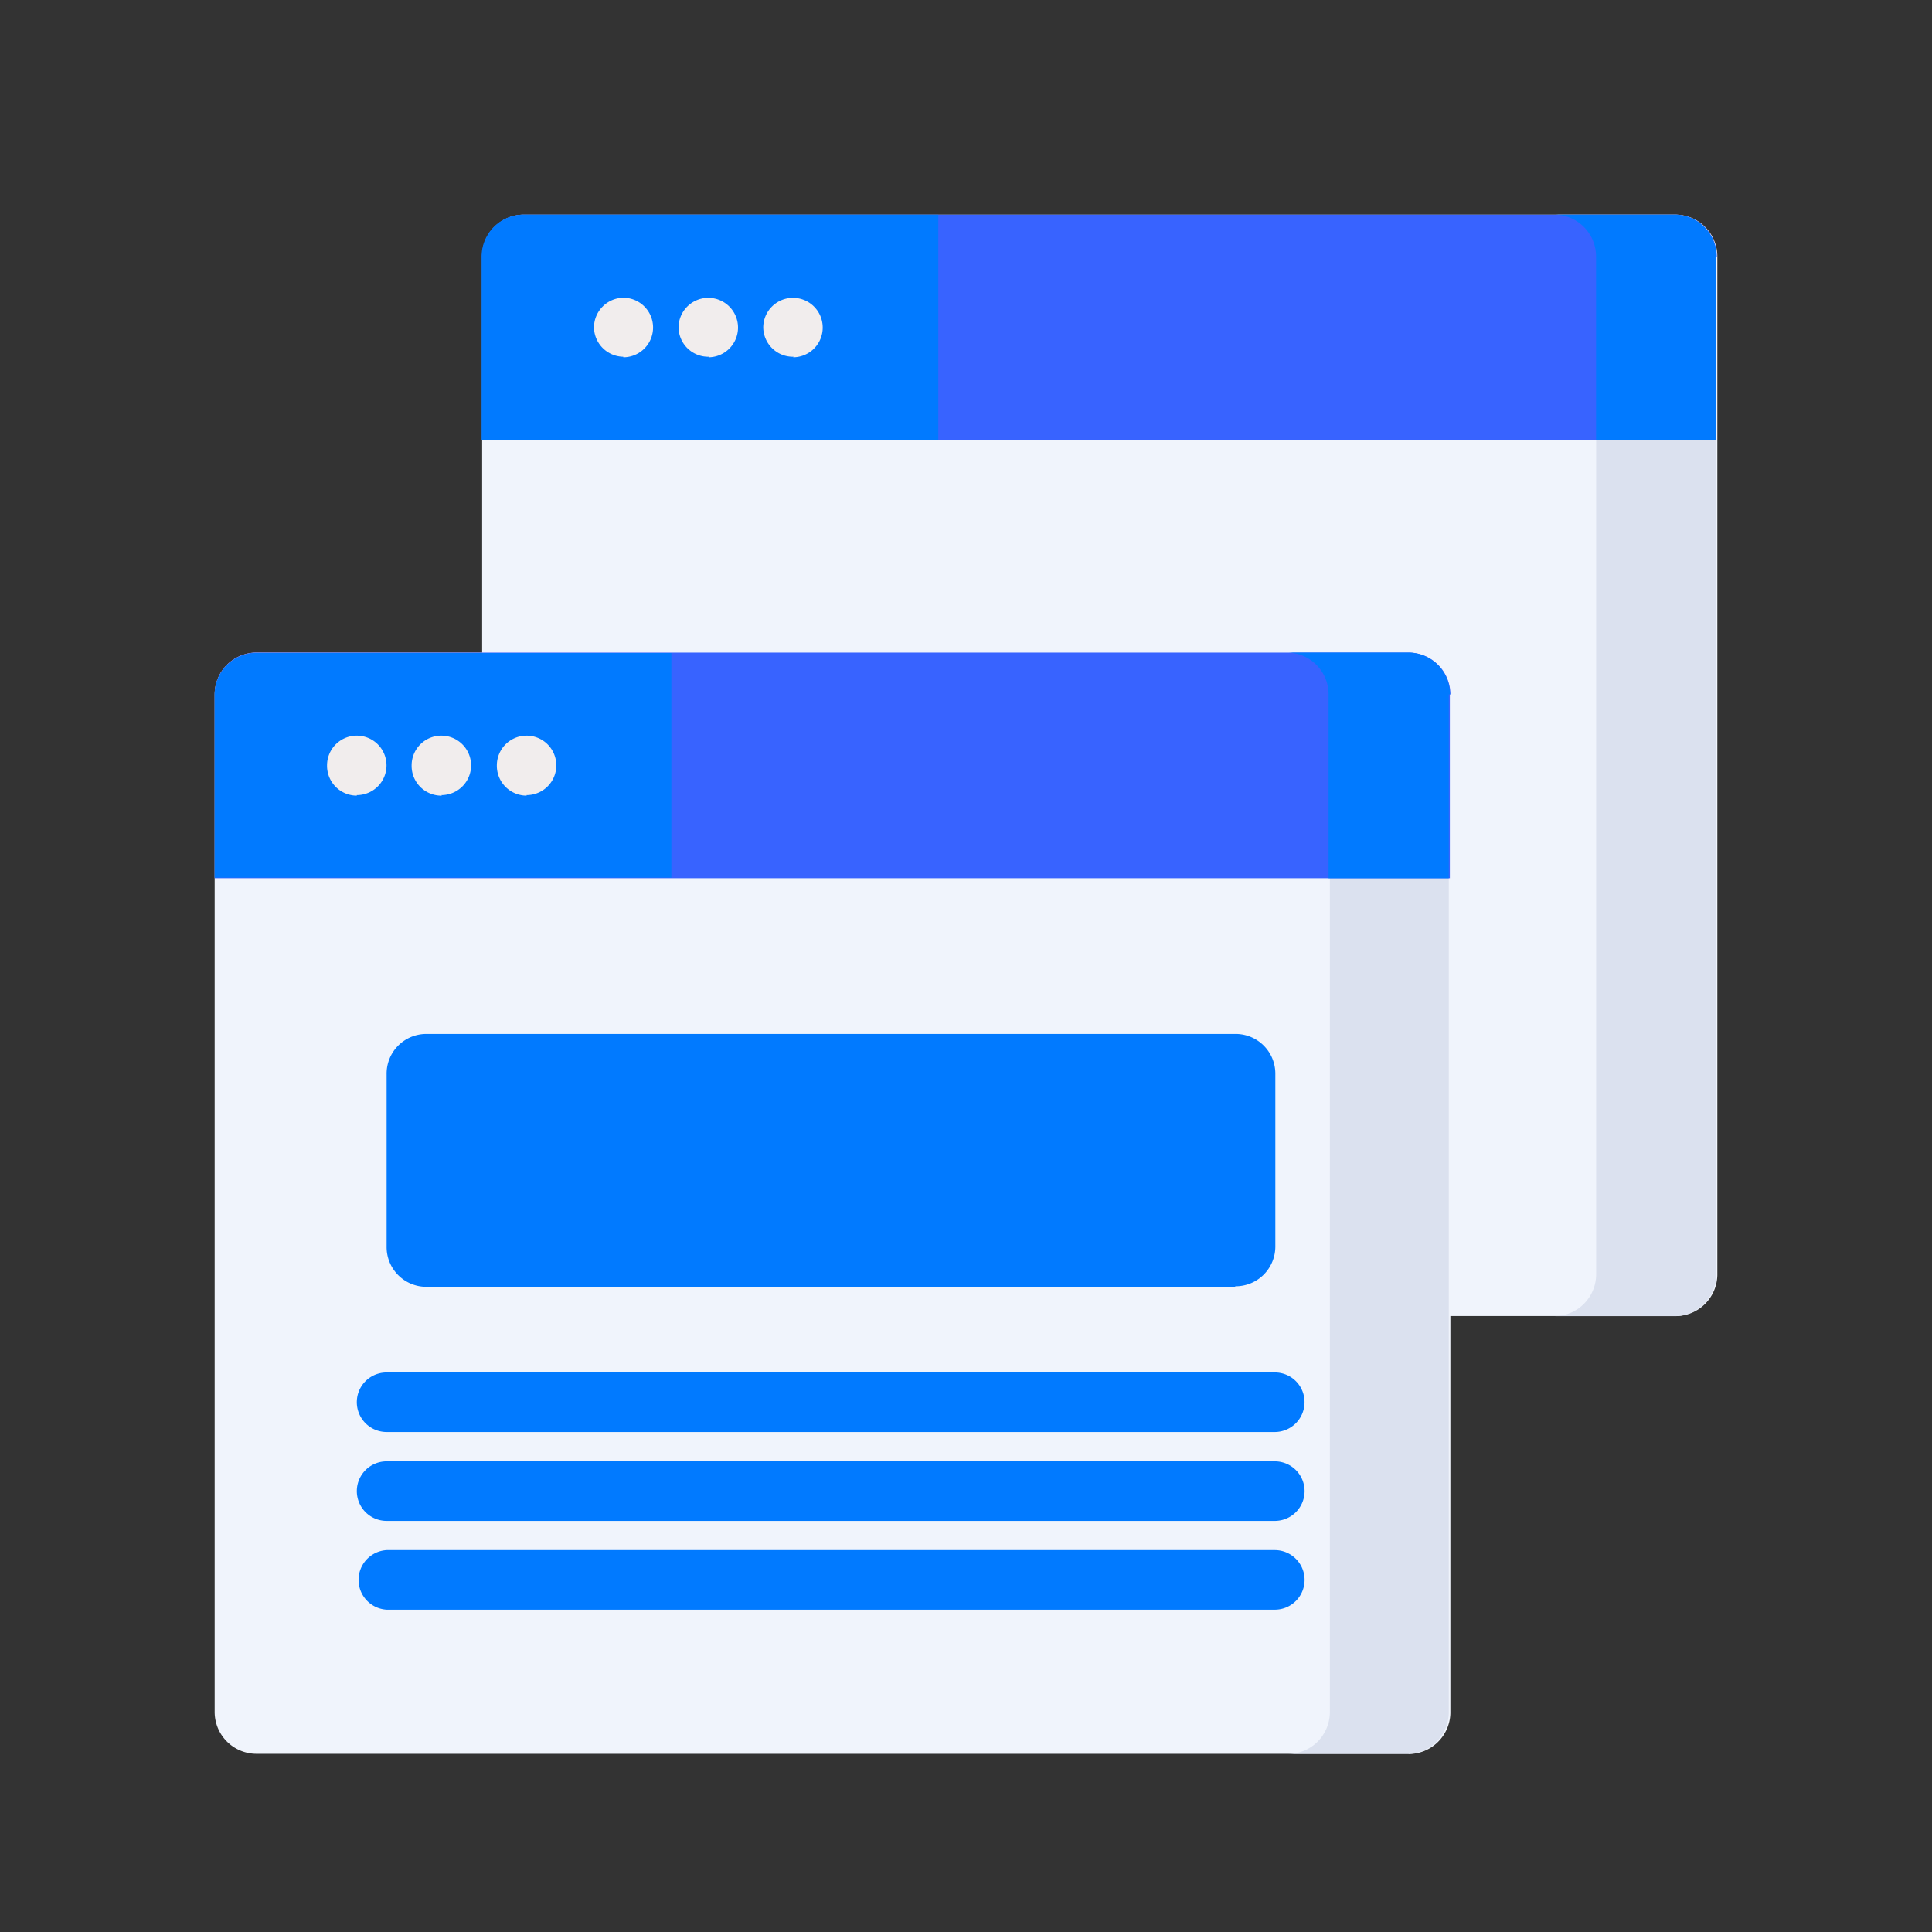
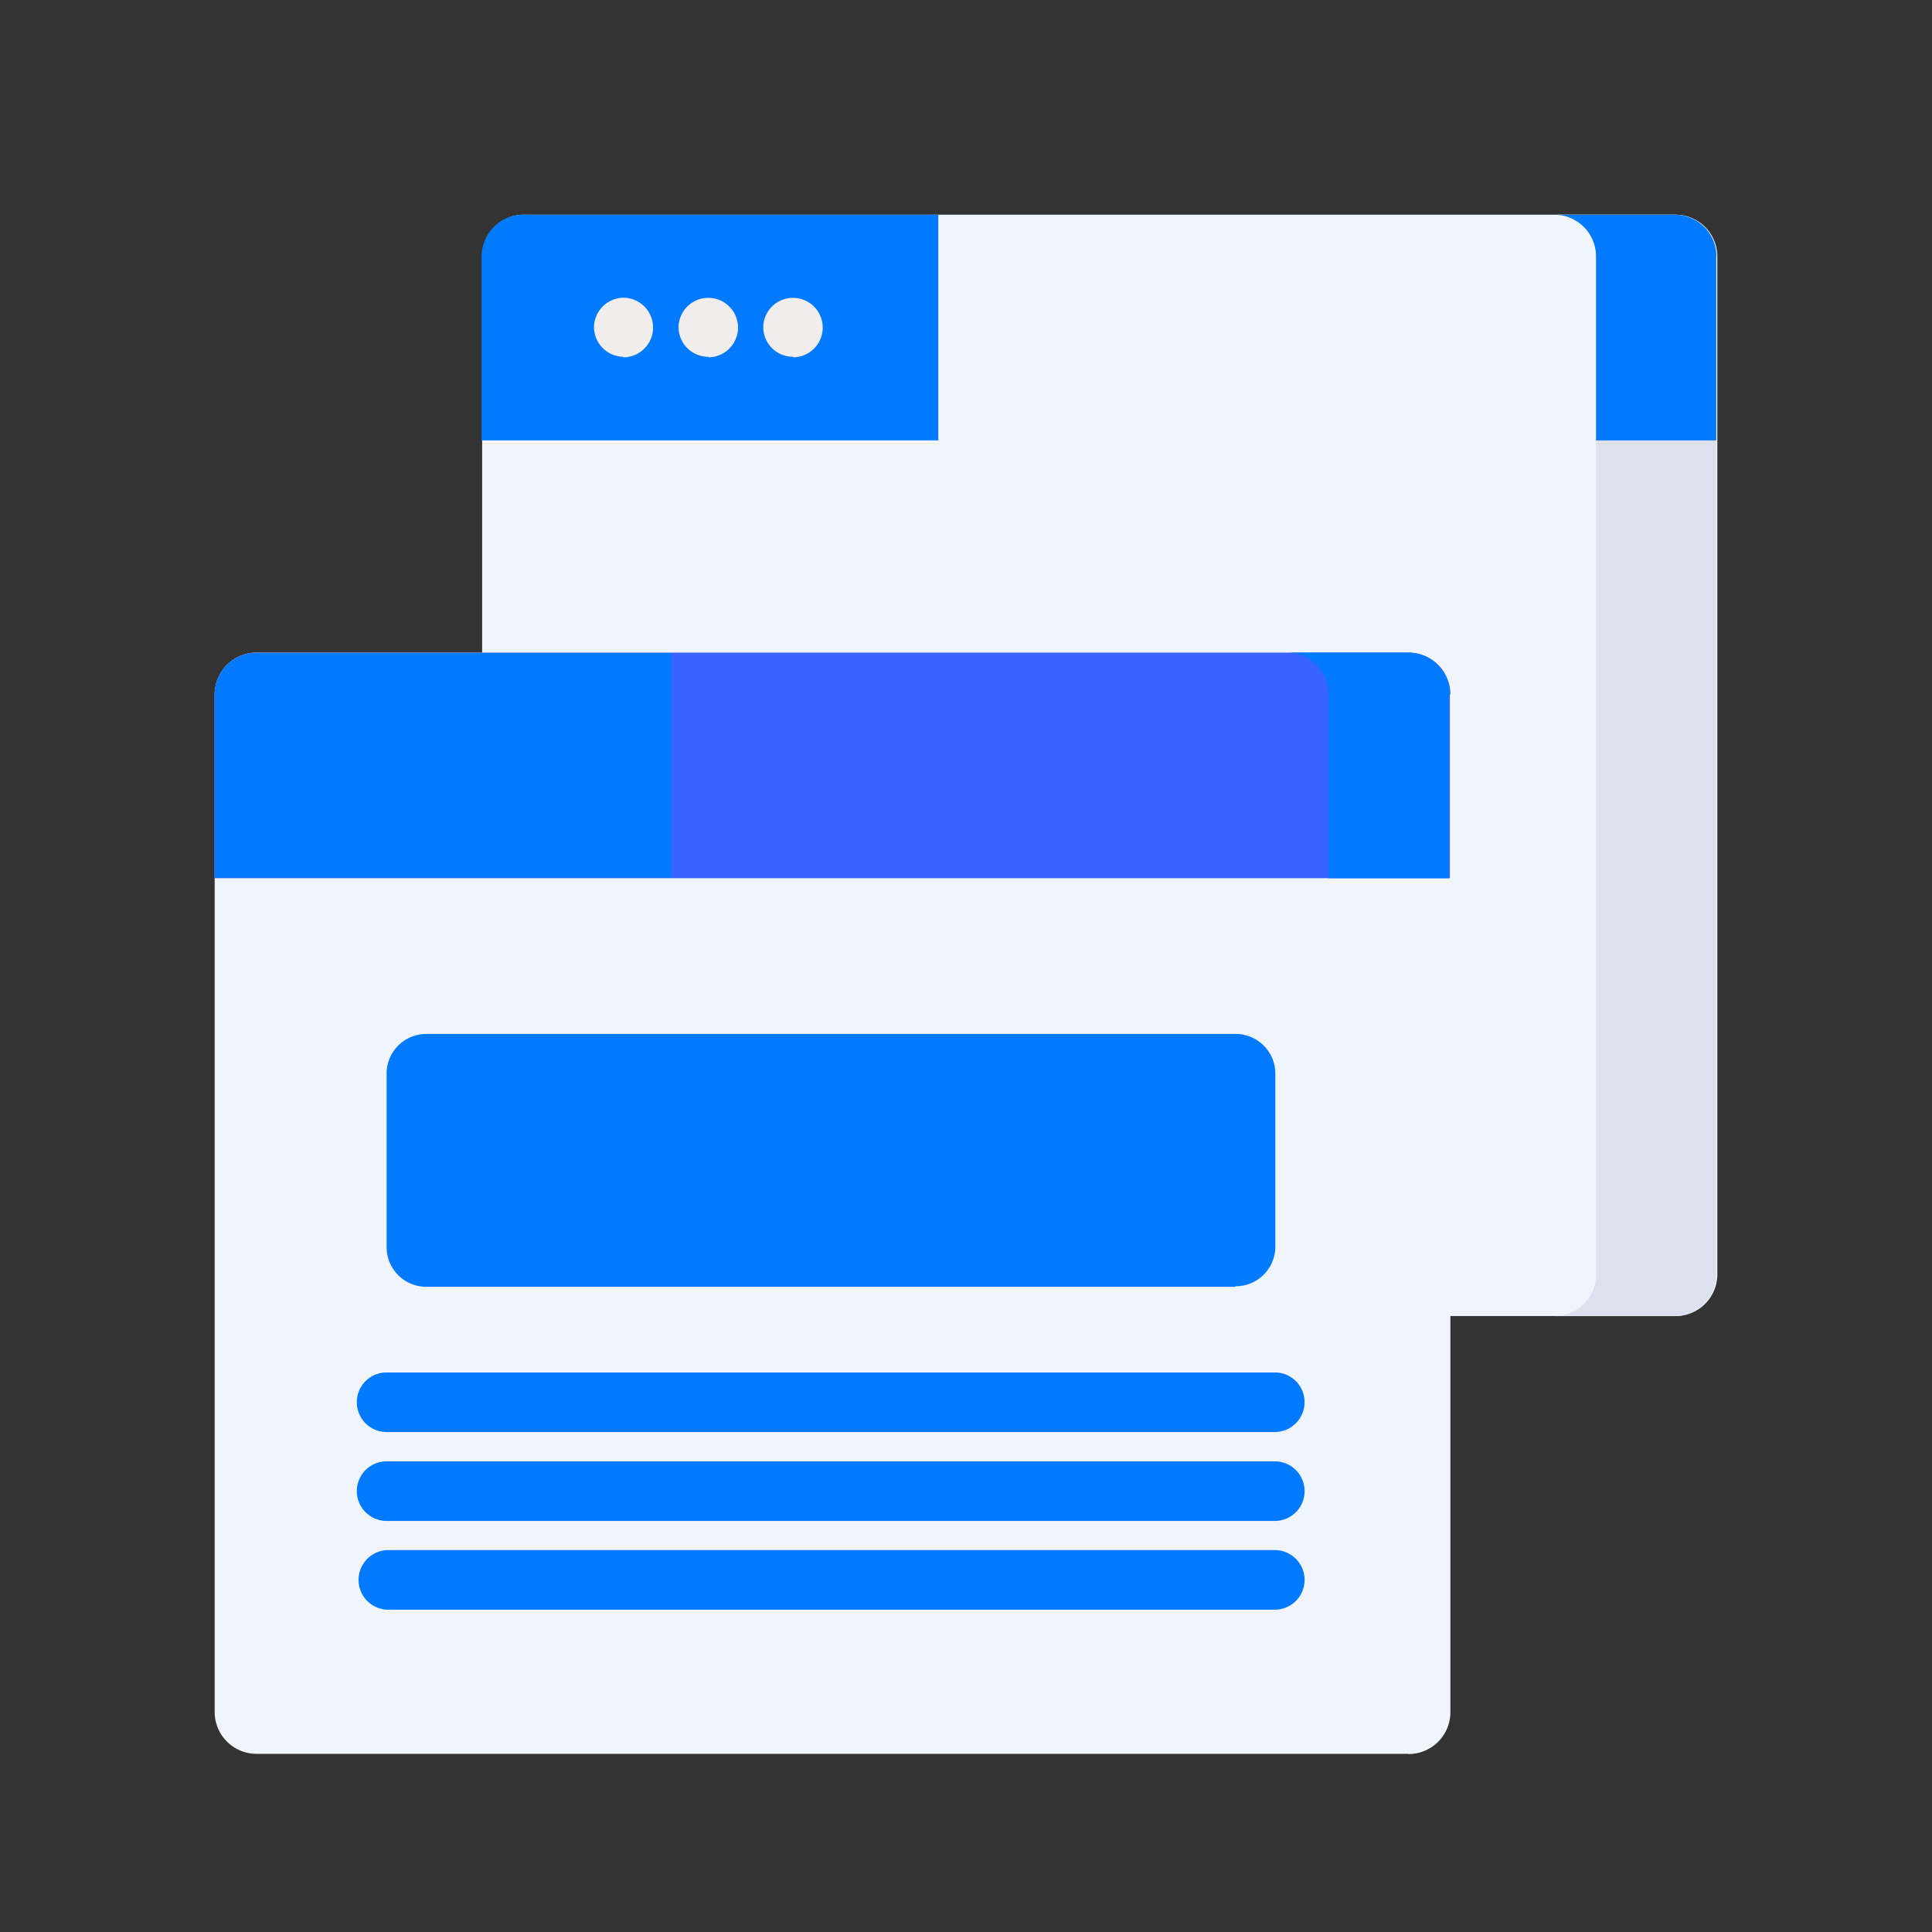
<svg xmlns="http://www.w3.org/2000/svg" width="18" height="18" fill="none">
  <rect width="100%" height="100%" fill="#333333" stroke="none" />
  <path d="M15.605 12.261H4.882a.39.39 0 0 1-.39-.389V2.389A.39.39 0 0 1 4.882 2H15.61a.39.39 0 0 1 .39.39v9.492a.39.39 0 0 1-.39.38h-.005z" fill="#F0F4FC" />
  <path d="M15.99 2.39v9.492a.39.39 0 0 1-.389.38h-1.12a.39.39 0 0 0 .39-.39V2.389A.389.389 0 0 0 14.48 2h1.12a.39.39 0 0 1 .39.39z" fill="#DBE1EF" />
-   <path d="M15.99 2.39v1.713H4.492V2.389A.39.39 0 0 1 4.872 2h10.733a.39.39 0 0 1 .39.39h-.005z" fill="#3863FF" />
  <path d="M15.99 2.39v1.713h-1.12V2.389A.389.389 0 0 0 14.482 2h1.12a.39.39 0 0 1 .39.39zM8.742 2v2.103H4.487V2.389A.39.39 0 0 1 4.867 2h3.875z" fill="#017AFF" />
  <path d="M5.807 3.324a.278.278 0 0 1-.273-.273.278.278 0 0 1 .273-.277.277.277 0 0 1 0 .555v-.005zM6.605 3.324a.277.277 0 0 1-.283-.273.277.277 0 1 1 .278.278l.005-.005zM7.394 3.324a.277.277 0 0 1-.283-.273.277.277 0 1 1 .278.278l.005-.005z" fill="#F1EDED" />
  <path d="M13.123 16.34H2.389A.39.39 0 0 1 2 15.952V6.47a.39.39 0 0 1 .39-.39h10.733a.39.39 0 0 1 .39.39v9.492a.39.39 0 0 1-.39.38z" fill="#F0F4FC" />
-   <path d="M13.498 6.469v9.492a.389.389 0 0 1-.38.38H12a.39.39 0 0 0 .39-.39V6.47a.39.39 0 0 0-.39-.39h1.12a.39.39 0 0 1 .39.39h-.01z" fill="#DBE1EF" />
-   <path d="M13.508 6.469v1.713H2V6.47a.39.39 0 0 1 .39-.39h10.733a.39.39 0 0 1 .39.39h-.005z" fill="#3863FF" />
+   <path d="M13.508 6.469v1.713H2V6.47a.39.39 0 0 1 .39-.39h10.733a.39.39 0 0 1 .39.39h-.005" fill="#3863FF" />
  <path d="M13.498 6.469v1.713h-1.12V6.47a.389.389 0 0 0-.379-.39h1.12a.39.39 0 0 1 .39.39h-.01zM6.255 6.084v2.093H2V6.474a.39.39 0 0 1 .39-.39h3.865z" fill="#017AFF" />
-   <path d="M3.324 7.413a.278.278 0 0 1-.277-.282.277.277 0 1 1 .277.277v.005zM4.117 7.413a.277.277 0 0 1-.282-.282.277.277 0 1 1 .277.277l.005.005zM4.906 7.413a.278.278 0 0 1-.277-.282.277.277 0 1 1 .277.277v.005z" fill="#F1EDED" />
  <path d="M11.502 11.989h-7.53a.37.37 0 0 1-.37-.375v-1.606a.37.37 0 0 1 .37-.375h7.535a.37.37 0 0 1 .375.375v1.606a.37.37 0 0 1-.37.37l-.01.005zM11.877 13.342H3.602a.278.278 0 0 1-.257-.383.277.277 0 0 1 .257-.172h8.275a.276.276 0 0 1 .277.278.278.278 0 0 1-.277.277zM11.877 14.17H3.602a.277.277 0 1 1 0-.555h8.275a.277.277 0 1 1 0 .555zM11.877 14.997H3.602a.278.278 0 0 1 0-.555h8.275a.277.277 0 1 1 0 .555z" fill="#017AFF" />
</svg>